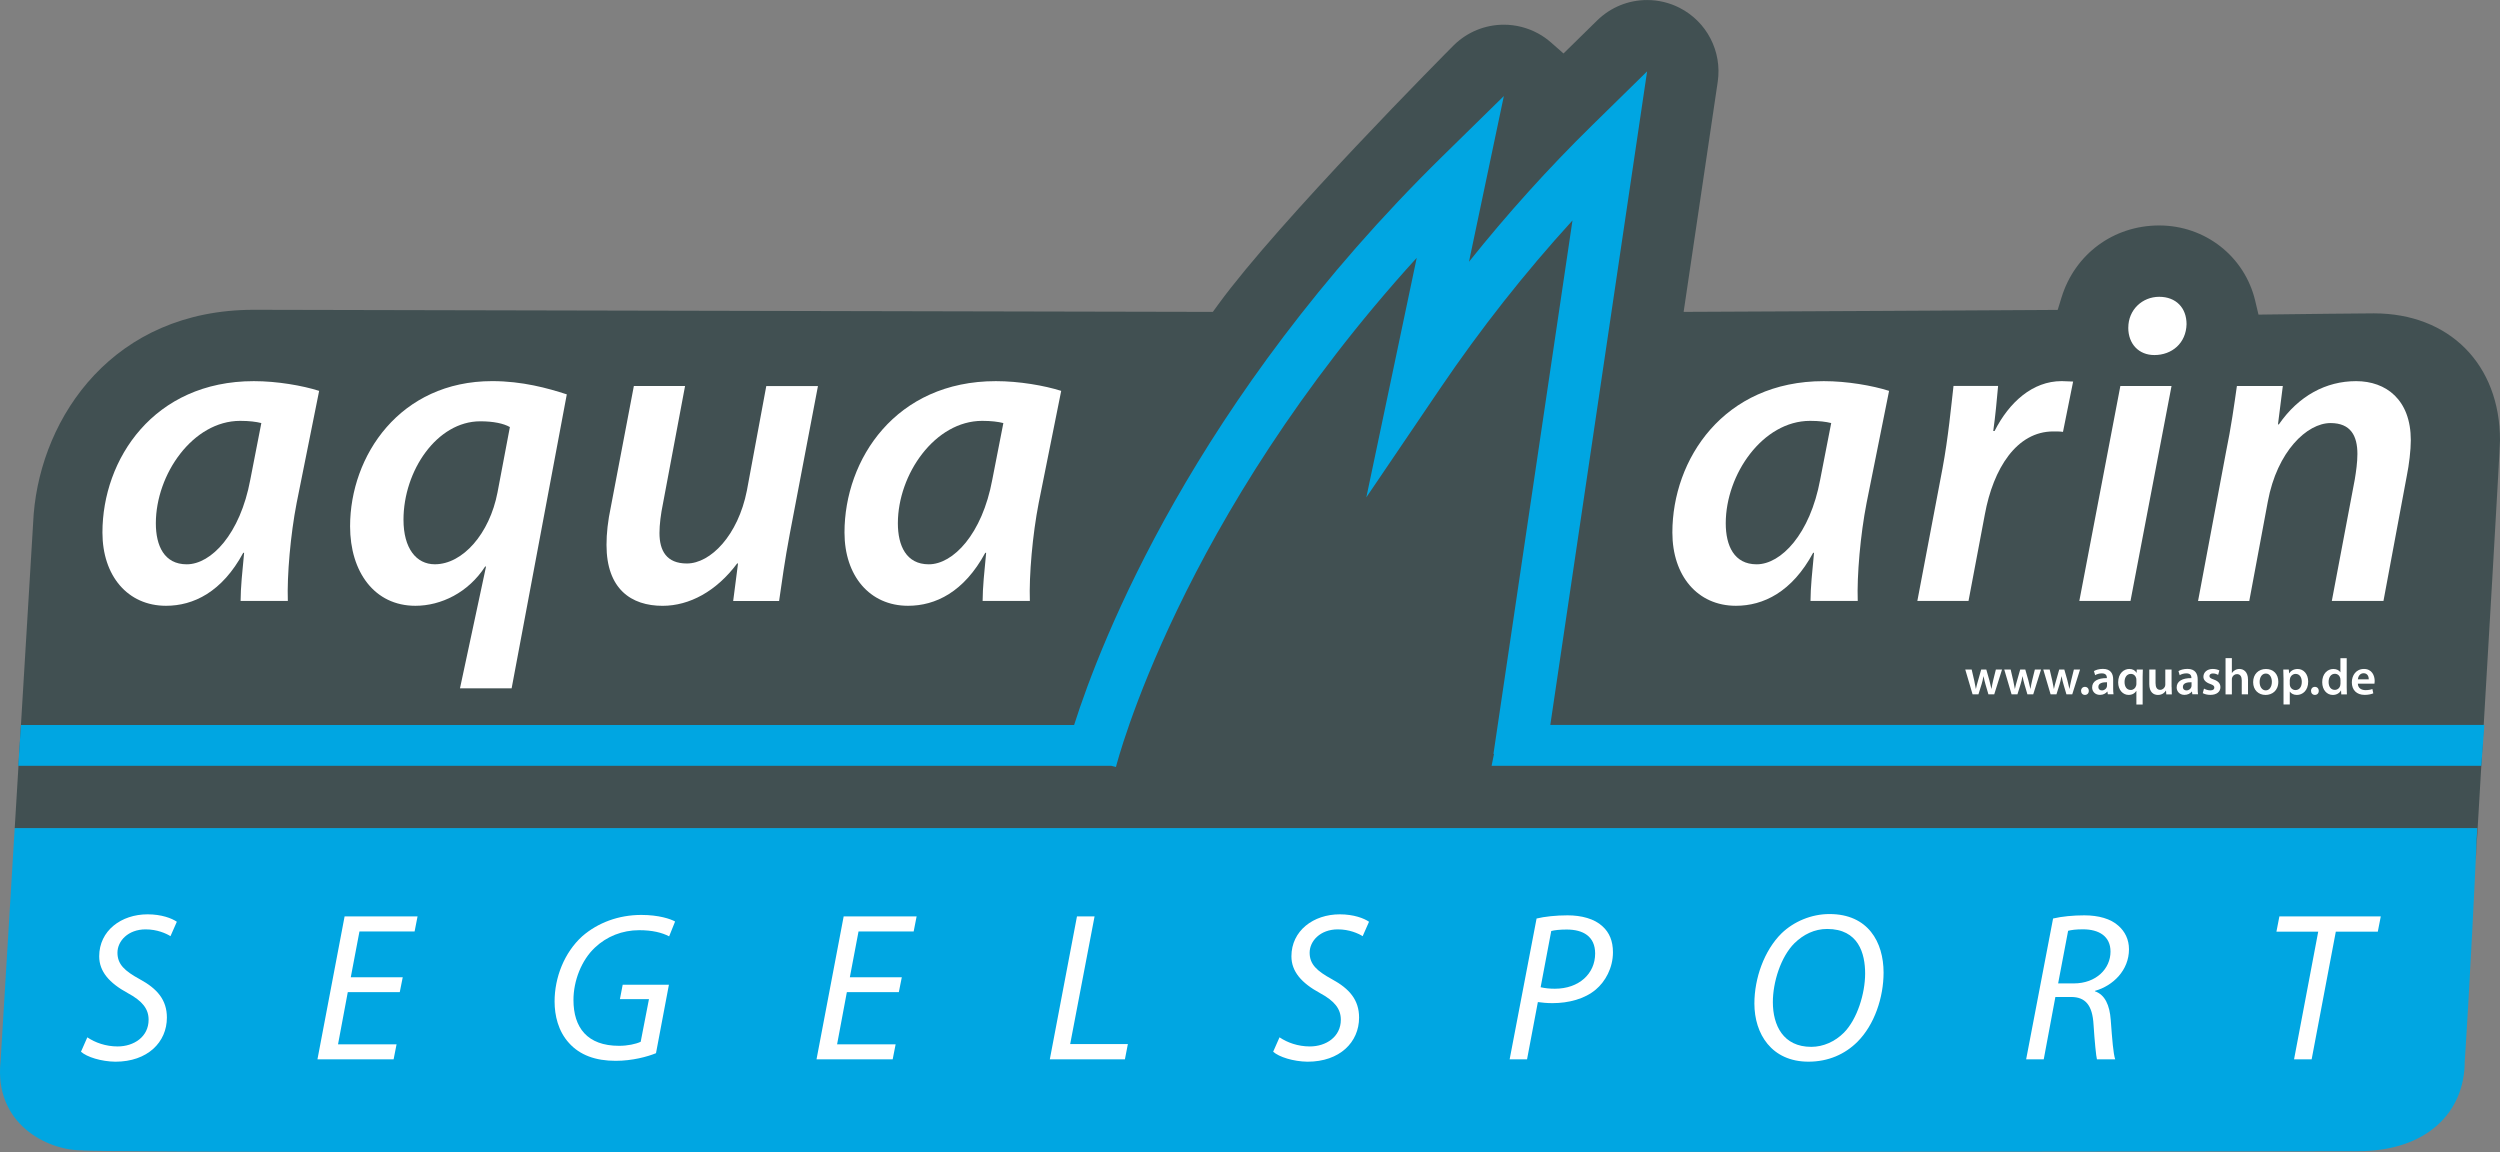
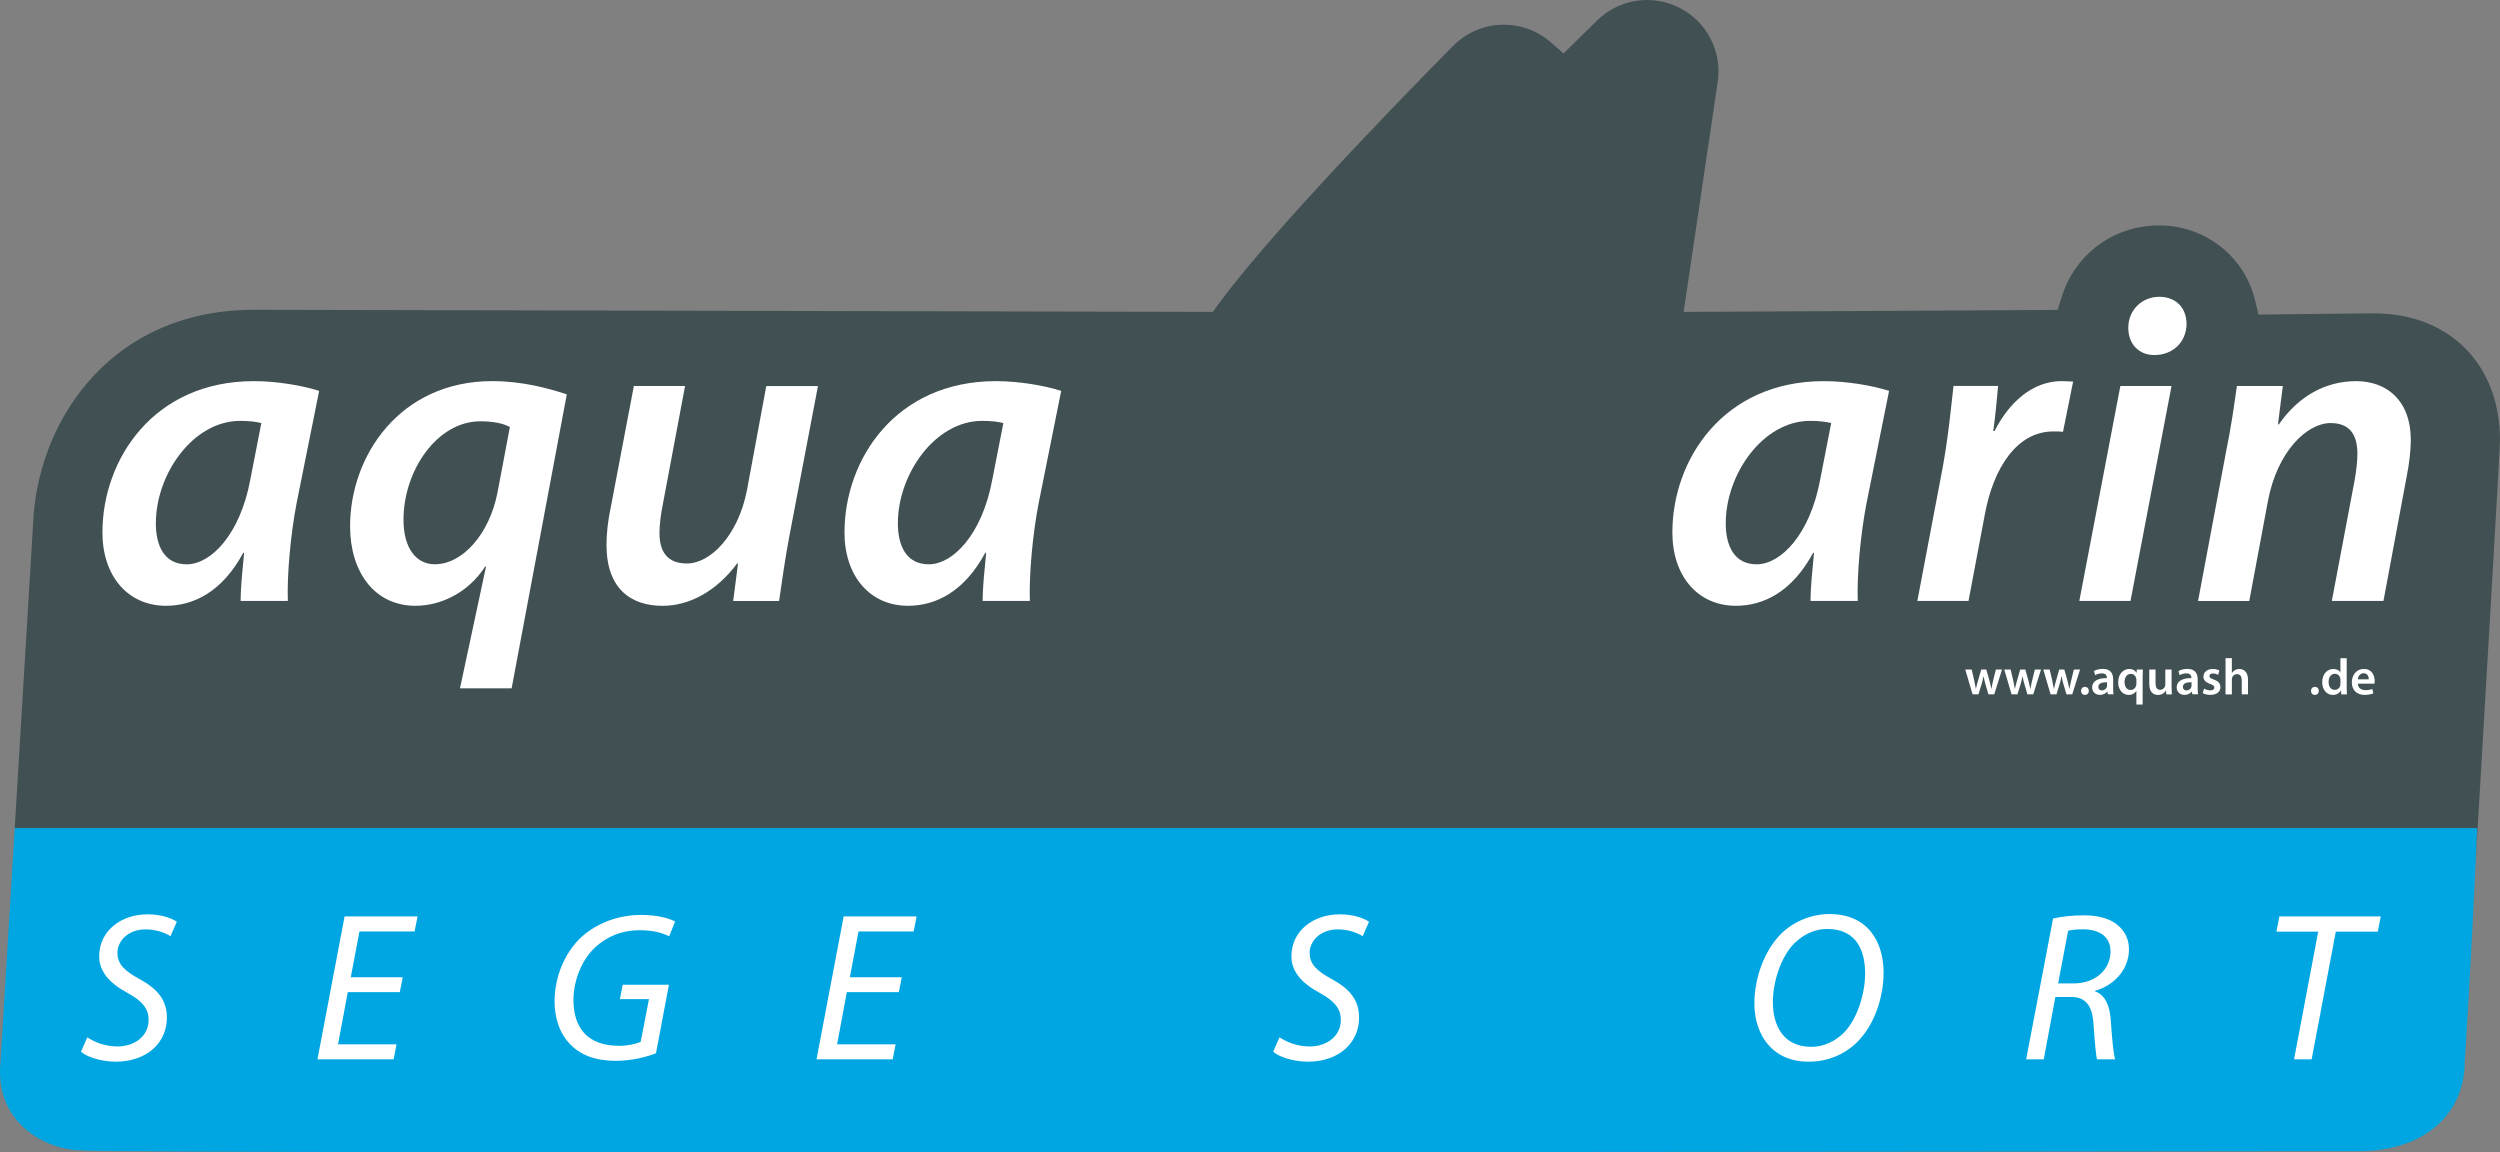
<svg xmlns="http://www.w3.org/2000/svg" id="Ebene_1" data-name="Ebene 1" viewBox="0 0 794.38 366.17">
  <rect x="0" y="0" width="794.38" height="366.17" fill="#808080" stroke="none" />
  <defs>
    <style>
      .cls-1 {
        fill: #415052;
      }

      .cls-2 {
        fill: #fff;
      }

      .cls-3 {
        fill: #34413f;
      }

      .cls-4 {
        fill: #00a6e2;
      }
    </style>
  </defs>
  <g>
    <path class="cls-3" d="M76.45,190.95c0-4.07.56-9.54,1.12-15.29h-.28c-6.73,12.48-15.85,16.83-24.54,16.83-12.2,0-20.2-9.54-20.2-23.28,0-23.28,16.27-48.1,48.1-48.1,7.43,0,15.43,1.4,20.76,3.09l-7.15,35.62c-1.96,10.09-3.08,23-2.8,31.13h-15.01ZM83.04,134.43c-1.68-.42-3.79-.7-6.73-.7-15.01,0-26.79,16.97-26.79,32.54,0,7.15,2.66,13.04,9.82,13.04,7.71,0,16.97-9.53,20.2-26.93l3.5-17.95Z" />
    <path class="cls-3" d="M146.16,218.72l8.28-38.71h-.28c-5.33,8.28-14.02,12.48-22.16,12.48-13.04,0-20.76-10.8-20.76-25.25,0-22.44,15.85-46.14,45.16-46.14,9.54,0,17.67,2.24,23.7,4.21l-17.53,93.41h-16.41ZM162,135.69c-1.96-1.12-5.19-1.82-9.39-1.82-13.75,0-24.4,15.7-24.4,31.27,0,9.12,4.07,14.16,9.96,14.16,8.84,0,17.39-9.68,19.92-22.86l3.93-20.76Z" />
    <path class="cls-3" d="M259.91,122.65l-8.98,47.13c-1.54,8.13-2.52,15.28-3.37,21.18h-14.59l1.54-11.92h-.28c-6.59,8.84-15.15,13.46-23.7,13.46-9.96,0-17.81-5.33-17.81-19.35,0-3.65.42-7.57,1.4-12.2l7.29-38.29h16.27l-7.01,37.31c-.7,3.37-1.12,6.74-1.12,9.4,0,5.61,2.24,9.68,8.7,9.68,7.57,0,16.27-8.98,19.07-23.14l6.17-33.24h16.41Z" />
    <path class="cls-3" d="M312.23,190.95c0-4.07.56-9.54,1.12-15.29h-.28c-6.74,12.48-15.85,16.83-24.54,16.83-12.2,0-20.19-9.54-20.19-23.28,0-23.28,16.27-48.1,48.1-48.1,7.43,0,15.42,1.4,20.76,3.09l-7.15,35.62c-1.97,10.09-3.09,23-2.81,31.13h-15.01ZM318.82,134.43c-1.68-.42-3.78-.7-6.73-.7-15.01,0-26.79,16.97-26.79,32.54,0,7.15,2.67,13.04,9.82,13.04,7.71,0,16.97-9.53,20.19-26.93l3.51-17.95Z" />
    <path class="cls-3" d="M575.29,190.95c0-4.07.57-9.54,1.12-15.29h-.28c-6.73,12.48-15.85,16.83-24.54,16.83-12.2,0-20.19-9.54-20.19-23.28,0-23.28,16.27-48.1,48.1-48.1,7.44,0,15.43,1.4,20.76,3.09l-7.15,35.62c-1.97,10.09-3.09,23-2.81,31.13h-15.01ZM581.88,134.43c-1.68-.42-3.79-.7-6.73-.7-15.01,0-26.79,16.97-26.79,32.54,0,7.15,2.67,13.04,9.82,13.04,7.71,0,16.97-9.53,20.19-26.93l3.5-17.95Z" />
    <path class="cls-3" d="M609.24,190.95l7.99-42.08c1.82-9.68,2.8-20.19,3.5-26.23h14.17c-.42,4.63-.84,9.39-1.54,14.31h.42c4.63-9.12,12.06-15.85,21.32-15.85,1.26,0,2.52.14,3.64.14l-3.22,15.99c-.84-.14-1.97-.14-3.09-.14-11.64,0-19.07,11.78-21.74,26.36l-5.19,27.49h-16.27Z" />
    <path class="cls-3" d="M660.71,190.95l13.04-68.3h16.26l-13.04,68.3h-16.27ZM676.27,104.13c0-5.75,4.49-9.82,9.82-9.82s8.69,3.5,8.69,8.69c-.14,6.04-4.63,9.82-10.24,9.82-4.91,0-8.28-3.51-8.28-8.7Z" />
    <path class="cls-3" d="M698.44,190.95l8.84-47.12c1.68-8.13,2.66-15.29,3.5-21.18h14.59l-1.54,12.2h.28c6.31-9.12,15.01-13.74,24.54-13.74s17.39,5.89,17.39,18.79c0,3.09-.56,7.85-1.26,11.22l-7.43,39.83h-16.41l7.29-38.57c.42-2.52.84-5.47.84-8.13,0-5.75-2.11-9.82-8.55-9.82-7.43,0-16.97,8.98-19.92,24.97l-5.89,31.56h-16.27Z" />
  </g>
  <path class="cls-4" d="M4.67,263.12L.18,337.3c-2.09,19.67,14.65,28.23,25.83,28.23,4.95,1.28,723.23.26,723.23.26,22.01,0,33.93-12.48,33.93-28.49,0,0,1.66-23.54,3.98-74.17H4.67Z" />
  <path class="cls-1" d="M4.67,263.12h782.48c-.17,3.79-.34,7.42-.51,10.91,3.76-63.62,7.7-130.87,7.74-134.13,0-24.12-16.1-40.33-40.07-40.33-4.35,0-23.92.24-32.13.34l-4.54.06-1.05-4.42c-3.34-14.08-15.88-23.91-30.5-23.91s-26.82,9.19-31.03,22.86l-1.22,3.97-4.15.03c-18.34.14-87.38.47-108.11.57l-6.6.03,10.83-73.09c1.43-9.65-3.45-19.11-12.14-23.53-3.17-1.62-6.73-2.47-10.28-2.47-5.98,0-11.62,2.31-15.89,6.49l-10.69,10.49-3.96-3.48c-1.26-1.11-2.64-2.08-4.09-2.87-3.33-1.82-7.09-2.79-10.89-2.79-5.98,0-11.64,2.32-15.89,6.49-2.26,2.27-55.57,55.89-74.89,82.42l-1.7,2.34h-2.89c-61.76-.15-293.99-.66-301.83-.66-44.46,0-67.43,33.66-69.97,64.96l-6.02,99.73Z" />
  <g>
    <g>
      <path class="cls-2" d="M76.45,190.95c0-4.07.56-9.54,1.12-15.29h-.28c-6.73,12.48-15.85,16.83-24.54,16.83-12.2,0-20.2-9.54-20.2-23.28,0-23.28,16.27-48.1,48.1-48.1,7.43,0,15.43,1.4,20.76,3.09l-7.15,35.62c-1.96,10.09-3.08,23-2.8,31.13h-15.01ZM83.04,134.43c-1.68-.42-3.79-.7-6.73-.7-15.01,0-26.79,16.97-26.79,32.54,0,7.15,2.66,13.04,9.82,13.04,7.71,0,16.97-9.53,20.2-26.93l3.5-17.95Z" />
      <path class="cls-2" d="M146.16,218.72l8.28-38.71h-.28c-5.33,8.28-14.02,12.48-22.16,12.48-13.04,0-20.76-10.8-20.76-25.25,0-22.44,15.85-46.14,45.16-46.14,9.54,0,17.67,2.24,23.7,4.21l-17.53,93.41h-16.41ZM162,135.69c-1.96-1.12-5.19-1.82-9.39-1.82-13.75,0-24.4,15.7-24.4,31.27,0,9.12,4.07,14.16,9.96,14.16,8.84,0,17.39-9.68,19.92-22.86l3.93-20.76Z" />
      <path class="cls-2" d="M259.91,122.65l-8.98,47.13c-1.54,8.13-2.52,15.28-3.37,21.18h-14.59l1.54-11.92h-.28c-6.59,8.84-15.15,13.46-23.7,13.46-9.96,0-17.81-5.33-17.81-19.35,0-3.65.42-7.57,1.4-12.2l7.29-38.29h16.27l-7.01,37.31c-.7,3.37-1.12,6.74-1.12,9.4,0,5.61,2.24,9.68,8.7,9.68,7.57,0,16.27-8.98,19.07-23.14l6.17-33.24h16.41Z" />
      <path class="cls-2" d="M312.23,190.95c0-4.07.56-9.54,1.12-15.29h-.28c-6.74,12.48-15.85,16.83-24.54,16.83-12.2,0-20.19-9.54-20.19-23.28,0-23.28,16.27-48.1,48.1-48.1,7.43,0,15.42,1.4,20.76,3.09l-7.15,35.62c-1.97,10.09-3.09,23-2.81,31.13h-15.01ZM318.82,134.43c-1.68-.42-3.78-.7-6.73-.7-15.01,0-26.79,16.97-26.79,32.54,0,7.15,2.67,13.04,9.82,13.04,7.71,0,16.97-9.53,20.19-26.93l3.51-17.95Z" />
      <path class="cls-2" d="M575.29,190.95c0-4.07.57-9.54,1.12-15.29h-.28c-6.73,12.48-15.85,16.83-24.54,16.83-12.2,0-20.19-9.54-20.19-23.28,0-23.28,16.27-48.1,48.1-48.1,7.44,0,15.43,1.4,20.76,3.09l-7.15,35.62c-1.97,10.09-3.09,23-2.81,31.13h-15.01ZM581.88,134.43c-1.68-.42-3.79-.7-6.73-.7-15.01,0-26.79,16.97-26.79,32.54,0,7.15,2.67,13.04,9.82,13.04,7.71,0,16.97-9.53,20.19-26.93l3.5-17.95Z" />
      <path class="cls-2" d="M609.24,190.95l7.99-42.08c1.82-9.68,2.8-20.19,3.5-26.23h14.17c-.42,4.63-.84,9.39-1.54,14.31h.42c4.63-9.12,12.06-15.85,21.32-15.85,1.26,0,2.52.14,3.64.14l-3.22,15.99c-.84-.14-1.97-.14-3.09-.14-11.64,0-19.07,11.78-21.74,26.36l-5.19,27.49h-16.27Z" />
      <path class="cls-2" d="M660.71,190.95l13.04-68.3h16.26l-13.04,68.3h-16.27ZM676.27,104.13c0-5.75,4.49-9.82,9.82-9.82s8.69,3.5,8.69,8.69c-.14,6.04-4.63,9.82-10.24,9.82-4.91,0-8.28-3.51-8.28-8.7Z" />
      <path class="cls-2" d="M698.44,190.95l8.84-47.12c1.68-8.13,2.66-15.29,3.5-21.18h14.59l-1.54,12.2h.28c6.31-9.12,15.01-13.74,24.54-13.74s17.39,5.89,17.39,18.79c0,3.09-.56,7.85-1.26,11.22l-7.43,39.83h-16.41l7.29-38.57c.42-2.52.84-5.47.84-8.13,0-5.75-2.11-9.82-8.55-9.82-7.43,0-16.97,8.98-19.92,24.97l-5.89,31.56h-16.27Z" />
    </g>
    <g>
      <path class="cls-2" d="M27.74,329.61c2.49,1.68,5.86,2.9,9.64,2.9,5.12,0,9.84-3.03,9.84-8.49,0-3.37-1.89-5.93-6.67-8.49-5.8-3.17-9.03-6.81-9.03-11.66,0-8.15,7.01-13.34,15.37-13.34,4.45,0,7.75,1.28,9.3,2.36l-2.02,4.58c-1.42-.88-4.25-2.16-7.89-2.16-5.59,0-8.96,3.71-8.96,7.41s2.29,5.8,7.08,8.42c5.59,3.03,8.63,6.61,8.63,12.2,0,7.82-6.13,14.02-16.38,14.02-4.52-.07-9.03-1.48-10.92-3.17l2.02-4.58Z" />
      <path class="cls-2" d="M127.02,315.25h-16.51l-3.1,16.58h18.6l-.94,4.78h-24.2l8.63-45.43h23.18l-.94,4.79h-17.52l-2.76,14.56h16.51l-.94,4.71Z" />
      <path class="cls-2" d="M208.43,334.66c-2.63,1.08-7.48,2.42-12.8,2.42-6.4,0-11.39-1.82-14.83-5.66-3.44-3.77-4.58-8.76-4.58-13.21,0-7.55,3.03-15.5,8.83-20.75,4.92-4.25,11.46-6.74,18.74-6.74,5.53,0,9.3,1.28,10.72,2.09l-1.89,4.72c-2.29-1.21-5.39-1.96-9.5-1.96-5.39,0-10.31,1.96-14.09,5.53-4.25,3.98-6.81,10.52-6.81,16.65,0,8.76,4.38,14.56,14.49,14.56,2.7,0,5.26-.54,6.87-1.28l2.63-13.55h-9.23l.88-4.58h14.69l-4.11,21.77Z" />
      <path class="cls-2" d="M285.6,315.25h-16.51l-3.1,16.58h18.6l-.94,4.78h-24.2l8.63-45.43h23.18l-.94,4.79h-17.52l-2.76,14.56h16.51l-.94,4.71Z" />
-       <path class="cls-2" d="M342.21,291.19h5.59l-7.75,40.57h18.33l-.94,4.85h-23.86l8.63-45.43Z" />
      <path class="cls-2" d="M406.57,329.61c2.49,1.68,5.86,2.9,9.64,2.9,5.12,0,9.84-3.03,9.84-8.49,0-3.37-1.89-5.93-6.67-8.49-5.8-3.17-9.03-6.81-9.03-11.66,0-8.15,7.01-13.34,15.36-13.34,4.45,0,7.75,1.28,9.3,2.36l-2.02,4.58c-1.42-.88-4.25-2.16-7.89-2.16-5.59,0-8.96,3.71-8.96,7.41s2.29,5.8,7.08,8.42c5.59,3.03,8.63,6.61,8.63,12.2,0,7.82-6.13,14.02-16.38,14.02-4.51-.07-9.03-1.48-10.92-3.17l2.02-4.58Z" />
-       <path class="cls-2" d="M488.26,291.86c2.49-.61,6.13-1.01,9.84-1.01,4.38,0,8.56,1.08,11.12,3.51,2.16,1.95,3.3,4.65,3.3,8.22,0,5.06-2.49,9.37-5.46,11.86-3.51,2.97-8.63,4.31-13.75,4.31-1.75,0-3.23-.14-4.65-.34l-3.44,18.2h-5.53l8.56-44.75ZM489.54,313.7c1.55.34,2.9.47,4.52.47,7.68,0,12.8-4.78,12.8-11.19,0-5.46-3.84-7.62-9.03-7.62-2.22,0-3.91.2-4.92.47l-3.37,17.86Z" />
      <path class="cls-2" d="M598.51,309.05c0,7.88-2.9,16.58-8.29,21.97-3.98,3.98-9.3,6.33-15.57,6.33-11.73,0-17.19-8.83-17.19-18.47,0-8.02,3.1-16.85,8.63-22.31,3.91-3.77,9.5-6.13,15.23-6.13,12.26,0,17.19,8.9,17.19,18.6ZM570.21,299.68c-4.38,4.38-6.88,12.4-6.88,18.74,0,7.41,3.3,14.22,12.2,14.22,3.84,0,7.55-1.68,10.38-4.51,4.25-4.31,6.74-12.47,6.74-18.8s-2.09-14.15-12.07-14.15c-4.04,0-7.54,1.75-10.38,4.52Z" />
      <path class="cls-2" d="M652.36,291.86c2.76-.67,6.54-1.01,9.91-1.01,4.52,0,8.42,1.08,10.85,3.3,2.09,1.82,3.37,4.38,3.37,7.48,0,6.67-5.05,11.59-10.78,13.21l-.07.13c3.23,1.08,4.71,4.45,5.05,9.1.47,6.34.81,10.72,1.42,12.54h-5.8c-.27-.94-.74-5.73-1.08-10.99-.34-6.27-2.63-8.83-7.14-8.83h-4.99l-3.7,19.82h-5.59l8.56-44.75ZM653.98,312.48h4.98c7.08,0,11.66-4.65,11.66-10.11,0-4.85-3.64-7.08-8.76-7.08-2.22,0-3.64.2-4.71.47l-3.17,16.71Z" />
      <path class="cls-2" d="M736.61,296.04h-13.27l.94-4.85h32.22l-.95,4.85h-13.34l-7.68,40.57h-5.59l7.68-40.57Z" />
    </g>
-     <path class="cls-4" d="M492.61,230.37l30.76-207.69-17.54,17.21c-13.81,13.55-26.87,28.03-39.06,43.29l11.08-52.66-19.47,19.1c-79.12,77.64-108.72,154.48-117.08,180.75H6.65l-.85,12.97h347.32l1.48.36c.21-.85,20.05-78.79,95.57-161.78l-16.01,76.1,23.54-34.72c12.73-18.78,26.79-36.62,41.96-53.25l-25.11,169.5.17.02-.76,3.76h314.48l.98-12.97h-296.82Z" />
  </g>
  <g>
    <path class="cls-2" d="M626.5,212.74l.83,3.58c.18.84.36,1.7.5,2.56h.03c.16-.86.42-1.73.65-2.54l1.02-3.6h1.62l.99,3.5c.24.92.45,1.78.63,2.64h.03c.13-.86.31-1.72.52-2.64l.87-3.5h1.96l-2.48,7.89h-1.85l-.94-3.21c-.24-.83-.42-1.57-.6-2.53h-.03c-.16.97-.37,1.75-.6,2.53l-1,3.21h-1.86l-2.33-7.89h2.04Z" />
    <path class="cls-2" d="M638.89,212.74l.83,3.58c.18.84.36,1.7.5,2.56h.03c.16-.86.42-1.73.65-2.54l1.02-3.6h1.62l.99,3.5c.24.92.45,1.78.63,2.64h.03c.13-.86.31-1.72.52-2.64l.87-3.5h1.96l-2.48,7.89h-1.85l-.94-3.21c-.24-.83-.42-1.57-.6-2.53h-.03c-.16.97-.37,1.75-.6,2.53l-1,3.21h-1.86l-2.33-7.89h2.04Z" />
    <path class="cls-2" d="M651.29,212.74l.83,3.58c.18.84.36,1.7.5,2.56h.03c.16-.86.42-1.73.65-2.54l1.02-3.6h1.62l.99,3.5c.24.92.45,1.78.63,2.64h.03c.13-.86.31-1.72.52-2.64l.87-3.5h1.96l-2.48,7.89h-1.85l-.94-3.21c-.24-.83-.42-1.57-.6-2.53h-.03c-.16.97-.37,1.75-.6,2.53l-1,3.21h-1.86l-2.33-7.89h2.04Z" />
    <path class="cls-2" d="M661.26,219.53c0-.75.52-1.28,1.23-1.28s1.23.52,1.23,1.28-.49,1.28-1.23,1.28-1.23-.55-1.23-1.28Z" />
    <path class="cls-2" d="M669.77,220.63l-.13-.88h-.05c-.49.62-1.31,1.05-2.33,1.05-1.59,0-2.48-1.15-2.48-2.35,0-1.99,1.77-3,4.68-2.98v-.13c0-.52-.21-1.38-1.6-1.38-.78,0-1.59.24-2.12.58l-.39-1.3c.58-.36,1.6-.7,2.85-.7,2.53,0,3.26,1.6,3.26,3.32v2.85c0,.71.03,1.41.11,1.9h-1.8ZM669.51,216.78c-1.41-.03-2.75.28-2.75,1.47,0,.78.5,1.13,1.13,1.13.79,0,1.38-.52,1.56-1.09.05-.15.06-.31.06-.44v-1.08Z" />
    <path class="cls-2" d="M678.84,219.55h-.03c-.47.76-1.3,1.26-2.45,1.26-1.77,0-3.31-1.54-3.31-4,0-2.88,1.85-4.25,3.53-4.25,1.1,0,1.88.47,2.3,1.22l.03.02.05-1.05h1.93c-.03.71-.06,1.46-.06,2.29v8.82h-1.99v-4.29ZM678.84,216c0-.16-.02-.34-.05-.49-.18-.75-.81-1.38-1.7-1.38-1.28,0-2.01,1.09-2.01,2.58s.7,2.53,1.96,2.53c.81,0,1.47-.52,1.7-1.31.07-.19.1-.42.1-.62v-1.31Z" />
    <path class="cls-2" d="M690.04,218.27c0,.94.03,1.72.06,2.37h-1.75l-.1-1.2h-.03c-.34.57-1.12,1.38-2.53,1.38s-2.75-.86-2.75-3.44v-4.63h1.99v4.29c0,1.31.42,2.16,1.47,2.16.79,0,1.31-.57,1.52-1.07.06-.18.11-.39.11-.62v-4.76h1.99v5.53Z" />
    <path class="cls-2" d="M696.63,220.63l-.13-.88h-.05c-.49.62-1.31,1.05-2.33,1.05-1.59,0-2.48-1.15-2.48-2.35,0-1.99,1.77-3,4.68-2.98v-.13c0-.52-.21-1.38-1.6-1.38-.78,0-1.59.24-2.12.58l-.39-1.3c.58-.36,1.6-.7,2.85-.7,2.53,0,3.26,1.6,3.26,3.32v2.85c0,.71.03,1.41.11,1.9h-1.8ZM696.37,216.78c-1.41-.03-2.75.28-2.75,1.47,0,.78.5,1.13,1.13,1.13.79,0,1.38-.52,1.56-1.09.05-.15.06-.31.06-.44v-1.08Z" />
    <path class="cls-2" d="M700.32,218.8c.45.28,1.31.57,2.03.57.87,0,1.26-.36,1.26-.88s-.32-.81-1.3-1.15c-1.54-.53-2.19-1.38-2.17-2.3,0-1.39,1.15-2.48,2.98-2.48.87,0,1.64.23,2.09.47l-.39,1.41c-.34-.19-.97-.45-1.67-.45s-1.1.34-1.1.83.37.75,1.38,1.1c1.43.52,2.09,1.25,2.11,2.42,0,1.43-1.12,2.46-3.21,2.46-.96,0-1.81-.23-2.4-.55l.39-1.44Z" />
    <path class="cls-2" d="M707.17,209.13h2.01v4.7h.03c.24-.37.57-.68.99-.91.39-.23.86-.36,1.36-.36,1.34,0,2.75.89,2.75,3.42v4.65h-1.99v-4.42c0-1.15-.42-2.01-1.52-2.01-.78,0-1.33.52-1.54,1.12-.07.16-.08.37-.08.6v4.72h-2.01v-11.51Z" />
-     <path class="cls-2" d="M723.94,216.62c0,2.9-2.04,4.2-4.05,4.2-2.24,0-3.95-1.54-3.95-4.07s1.7-4.18,4.08-4.18,3.92,1.65,3.92,4.05ZM718,216.7c0,1.52.75,2.67,1.96,2.67,1.13,0,1.93-1.12,1.93-2.71,0-1.23-.55-2.64-1.91-2.64s-1.98,1.36-1.98,2.67Z" />
-     <path class="cls-2" d="M725.58,215.37c0-1.04-.03-1.88-.06-2.62h1.75l.1,1.21h.03c.58-.89,1.51-1.39,2.71-1.39,1.81,0,3.32,1.56,3.32,4.02,0,2.85-1.8,4.23-3.6,4.23-.99,0-1.82-.42-2.22-1.05h-.03v4.08h-1.99v-8.48ZM727.57,217.33c0,.19.02.37.07.55.19.81.91,1.39,1.75,1.39,1.26,0,2.01-1.05,2.01-2.61,0-1.39-.68-2.53-1.96-2.53-.83,0-1.59.6-1.78,1.47-.05.16-.08.34-.08.5v1.22Z" />
    <path class="cls-2" d="M734.33,219.53c0-.75.52-1.28,1.23-1.28s1.23.52,1.23,1.28-.49,1.28-1.23,1.28-1.23-.55-1.23-1.28Z" />
    <path class="cls-2" d="M745.67,209.13v9.29c0,.81.03,1.68.06,2.22h-1.78l-.08-1.25h-.03c-.47.88-1.43,1.43-2.58,1.43-1.88,0-3.37-1.6-3.37-4.04-.02-2.64,1.64-4.21,3.53-4.21,1.09,0,1.86.45,2.22,1.04h.03v-4.47h1.99ZM743.68,216.03c0-.16-.02-.36-.05-.52-.18-.78-.81-1.41-1.72-1.41-1.28,0-1.99,1.13-1.99,2.61s.71,2.5,1.98,2.5c.81,0,1.52-.55,1.72-1.41.05-.18.07-.37.07-.58v-1.18Z" />
    <path class="cls-2" d="M749.21,217.25c.05,1.43,1.17,2.04,2.43,2.04.92,0,1.59-.13,2.19-.36l.29,1.38c-.68.28-1.62.49-2.75.49-2.56,0-4.07-1.57-4.07-3.99,0-2.19,1.33-4.25,3.86-4.25s3.4,2.11,3.4,3.84c0,.37-.03.66-.07.84h-5.28ZM752.68,215.85c.02-.73-.31-1.93-1.64-1.93-1.23,0-1.75,1.12-1.83,1.93h3.47Z" />
  </g>
</svg>